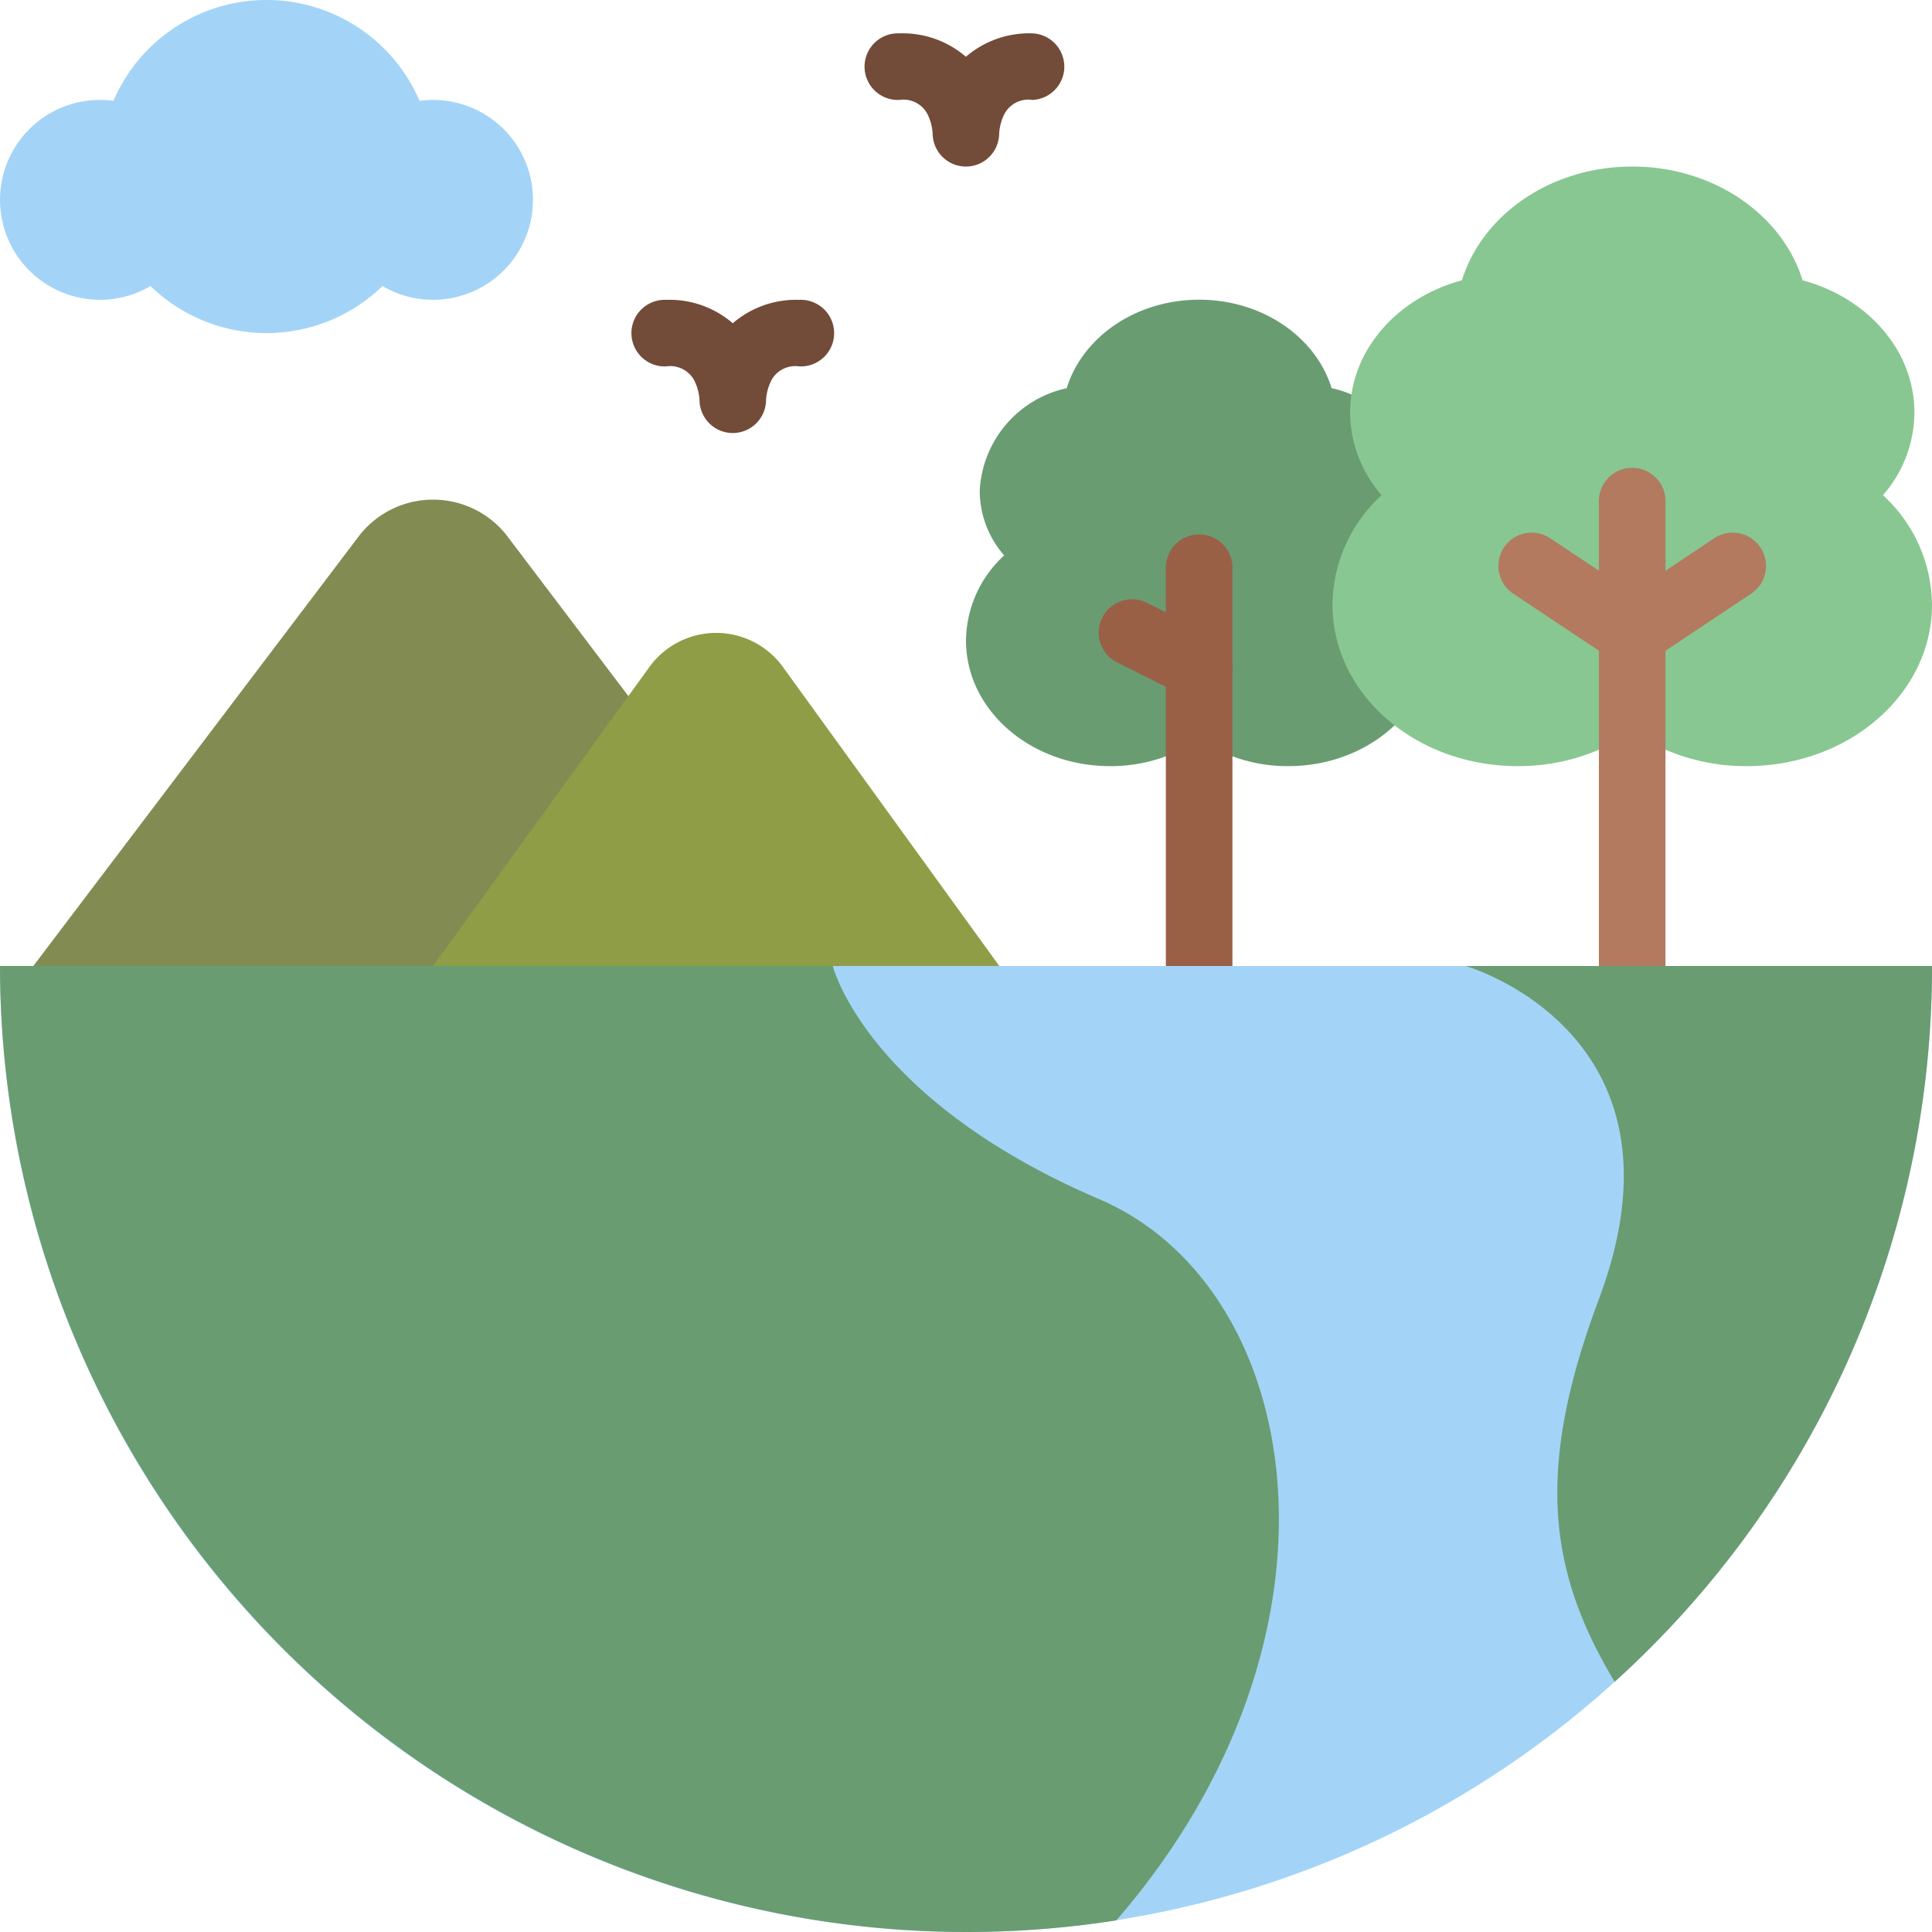
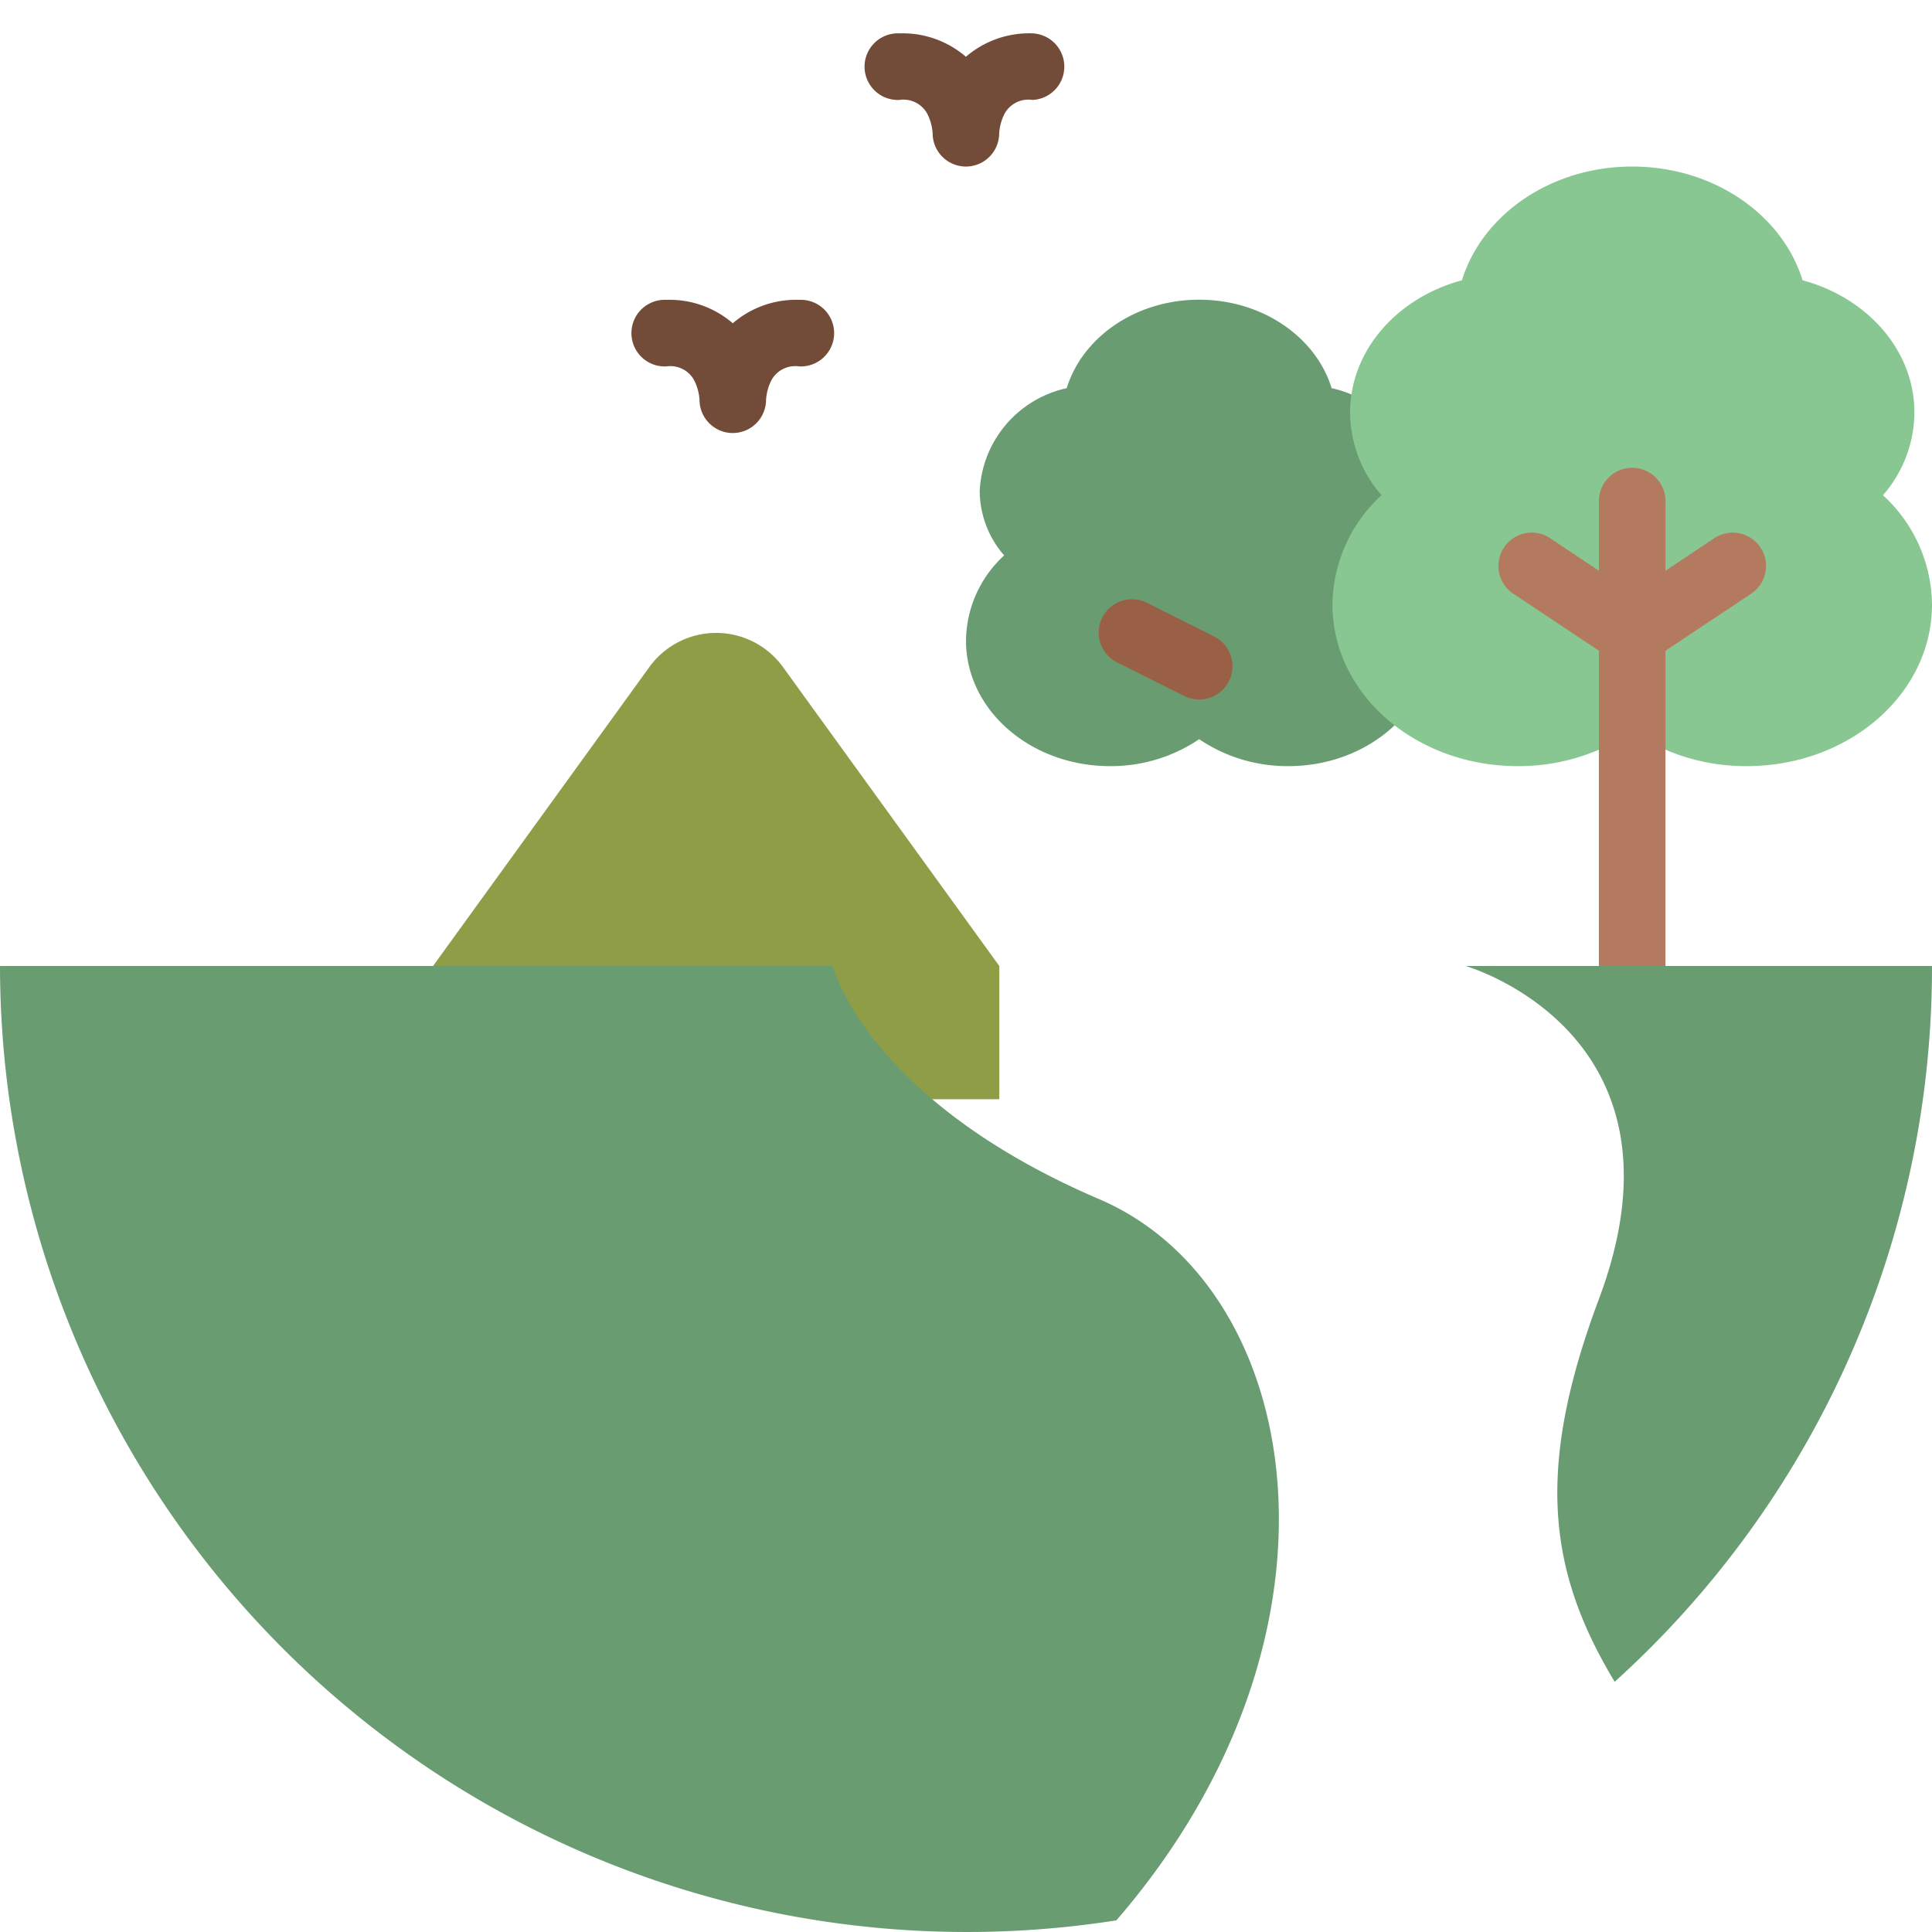
<svg xmlns="http://www.w3.org/2000/svg" width="119" height="119" viewBox="0 0 119 119">
  <g id="Group_432" data-name="Group 432" transform="translate(-1323 -1130)">
    <g id="environment" transform="translate(1316.845 1123.845)">
      <path id="Path_606" data-name="Path 606" d="M94.379,45.611c0,4.271-3.972,7.733-8.871,7.733a9.685,9.685,0,0,1-5.491-1.659,9.686,9.686,0,0,1-5.492,1.659c-4.9,0-8.87-3.462-8.87-7.733a7.2,7.2,0,0,1,2.352-5.245A6.065,6.065,0,0,1,66.5,36.4a6.813,6.813,0,0,1,5.358-6.335c.967-3.139,4.253-5.45,8.159-5.45s7.192,2.311,8.159,5.449A6.811,6.811,0,0,1,93.534,36.4a6.067,6.067,0,0,1-1.507,3.961,7.2,7.2,0,0,1,2.352,5.245Z" fill="#6a9c72" />
-       <path id="Path_607" data-name="Path 607" d="M80.017,67.707a2.052,2.052,0,0,1-2.052-2.052V41.034a2.052,2.052,0,0,1,4.1,0V65.655A2.052,2.052,0,0,1,80.017,67.707Z" fill="#996046" />
      <path id="Path_608" data-name="Path 608" d="M80.015,49.241a2.045,2.045,0,0,1-.916-.217L75,46.972a2.052,2.052,0,1,1,1.835-3.67l4.1,2.052a2.052,2.052,0,0,1-.919,3.887Z" fill="#996046" />
      <path id="Path_609" data-name="Path 609" d="M125.155,43.4c0,5.491-5.107,9.943-11.406,9.943a12.454,12.454,0,0,1-7.06-2.133,12.456,12.456,0,0,1-7.061,2.133c-6.3,0-11.4-4.452-11.4-9.943a9.256,9.256,0,0,1,3.024-6.743,7.8,7.8,0,0,1-1.938-5.093c0-3.83,2.9-7.071,6.889-8.145,1.244-4.035,5.469-7.006,10.49-7.006s9.246,2.971,10.489,7.006c3.989,1.074,6.889,4.315,6.889,8.145a7.8,7.8,0,0,1-1.937,5.093A9.256,9.256,0,0,1,125.155,43.4Z" fill="#88c791" />
      <path id="Path_610" data-name="Path 610" d="M106.69,67.707a2.052,2.052,0,0,1-2.052-2.052V36.931a2.052,2.052,0,0,1,4.1,0V65.655A2.052,2.052,0,0,1,106.69,67.707Z" fill="#b37a60" />
      <path id="Path_611" data-name="Path 611" d="M106.69,47.19a2.05,2.05,0,0,1-1.138-.345l-6.155-4.1a2.052,2.052,0,1,1,2.276-3.414l5.017,3.345,5.017-3.345a2.052,2.052,0,1,1,2.276,3.414l-6.155,4.1a2.049,2.049,0,0,1-1.138.345Z" fill="#b37a60" />
-       <path id="Path_612" data-name="Path 612" d="M57.448,65.655v8.207H8.207V65.655l20.122-26.57a5.774,5.774,0,0,1,9,0Z" fill="#828c52" />
      <path id="Path_613" data-name="Path 613" d="M67.707,65.655v8.207H32.828V65.655l13.357-18.46a5.078,5.078,0,0,1,8.163,0Z" fill="#8f9e46" />
-       <path id="Path_614" data-name="Path 614" d="M57.448,65.655H6.155a59.5,59.5,0,1,0,119,0Z" fill="#a3d4f7" />
      <path id="Path_615" data-name="Path 615" d="M74.916,124.439A59.555,59.555,0,0,1,6.155,65.655H57.448S59.5,73.862,73.862,80.017c12.659,5.424,16.3,26.788,1.054,44.422Z" fill="#6a9c72" />
      <path id="Path_616" data-name="Path 616" d="M125.155,65.655a59.342,59.342,0,0,1-19.545,44.089c-4.1-6.807-4.9-13.1-.972-23.572,6.155-16.414-8.207-20.517-8.207-20.517Z" fill="#6a9c72" />
-       <path id="Path_617" data-name="Path 617" d="M38.983,18.465a6.157,6.157,0,0,1-6.155,6.155,6.085,6.085,0,0,1-3.113-.849,10.251,10.251,0,0,1-14.29,0,6.085,6.085,0,0,1-3.113.849,6.155,6.155,0,1,1,0-12.31,5.924,5.924,0,0,1,.831.056,10.26,10.26,0,0,1,18.855,0,5.924,5.924,0,0,1,.831-.056,6.157,6.157,0,0,1,6.155,6.155Z" fill="#a3d4f7" />
+       <path id="Path_617" data-name="Path 617" d="M38.983,18.465Z" fill="#a3d4f7" />
      <g id="Group_426" data-name="Group 426">
        <path id="Path_618" data-name="Path 618" d="M65.655,16.414A2.052,2.052,0,0,1,63.6,14.362a3.1,3.1,0,0,0-.336-1.211,1.672,1.672,0,0,0-1.715-.841,2.052,2.052,0,1,1,0-4.1,5.969,5.969,0,0,1,4.1,1.442,5.968,5.968,0,0,1,4.1-1.442,2.052,2.052,0,0,1,0,4.1,1.672,1.672,0,0,0-1.715.841,3.084,3.084,0,0,0-.336,1.231A2.052,2.052,0,0,1,65.655,16.414Z" fill="#734b39" />
        <path id="Path_619" data-name="Path 619" d="M51.293,32.828a2.052,2.052,0,0,1-2.052-2.052,3.1,3.1,0,0,0-.336-1.211,1.672,1.672,0,0,0-1.715-.841,2.052,2.052,0,1,1,0-4.1,5.969,5.969,0,0,1,4.1,1.442,5.968,5.968,0,0,1,4.1-1.442,2.052,2.052,0,1,1,0,4.1,1.673,1.673,0,0,0-1.715.841,3.084,3.084,0,0,0-.336,1.231,2.052,2.052,0,0,1-2.052,2.031Z" fill="#734b39" />
      </g>
    </g>
  </g>
</svg>